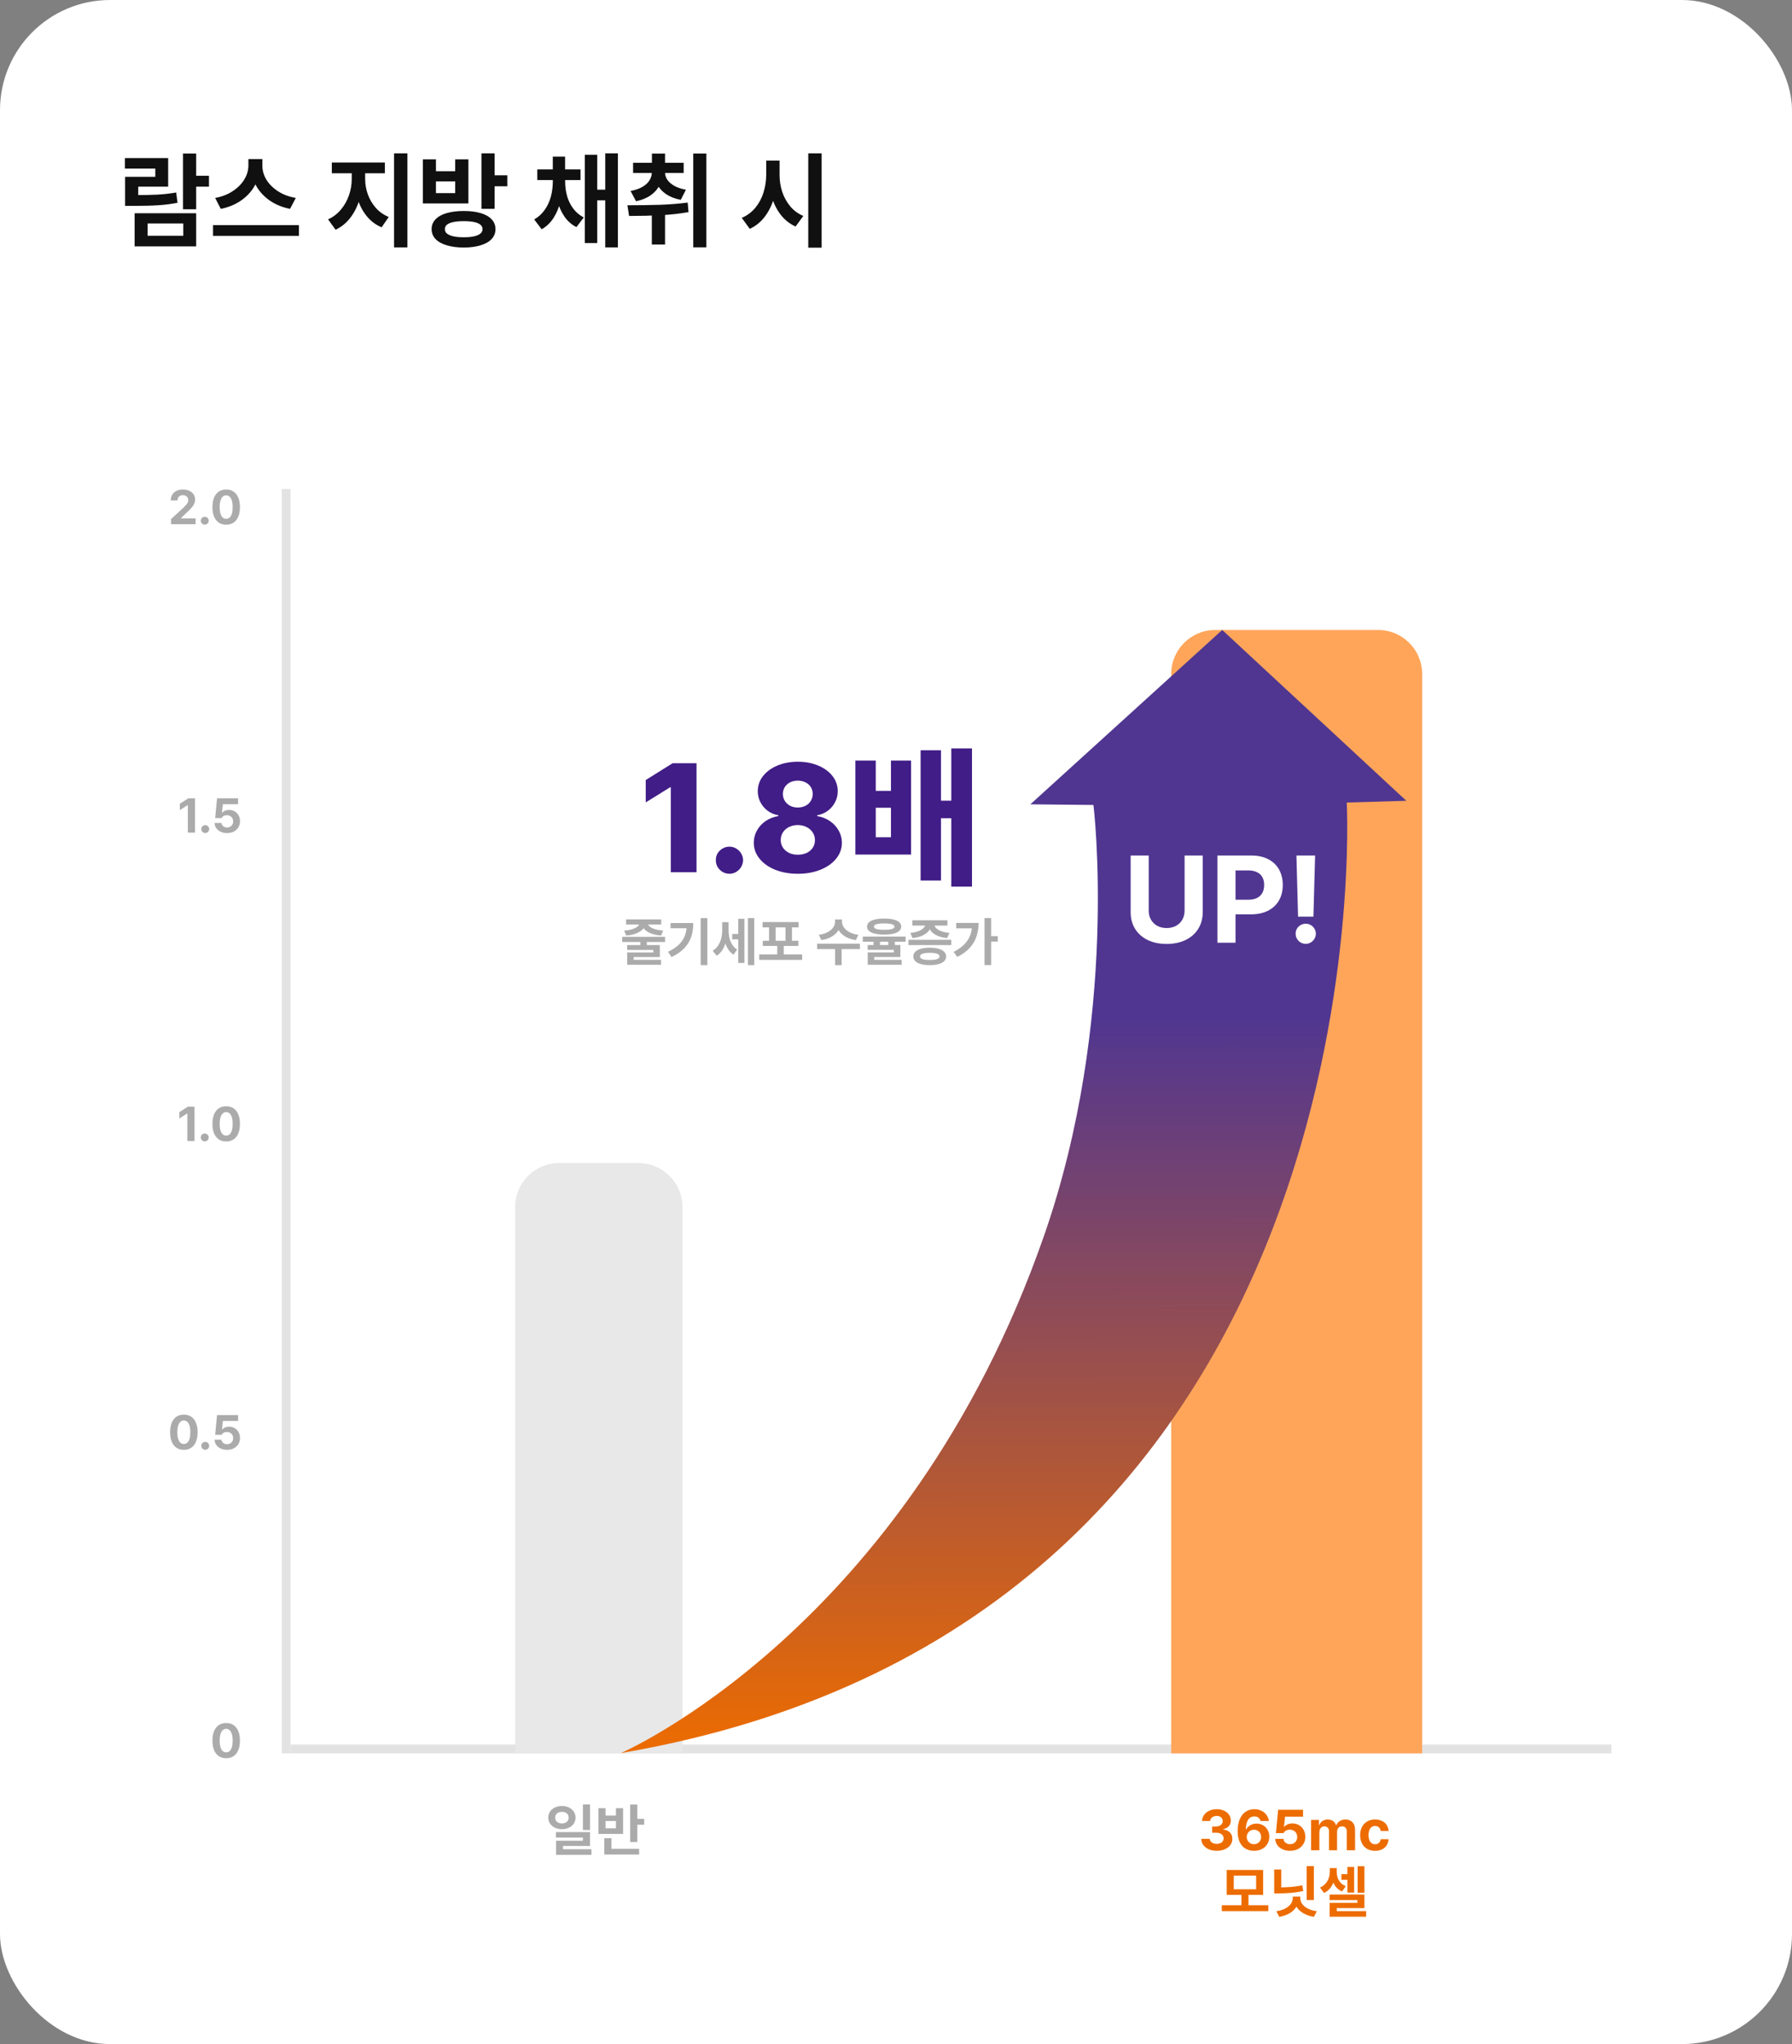
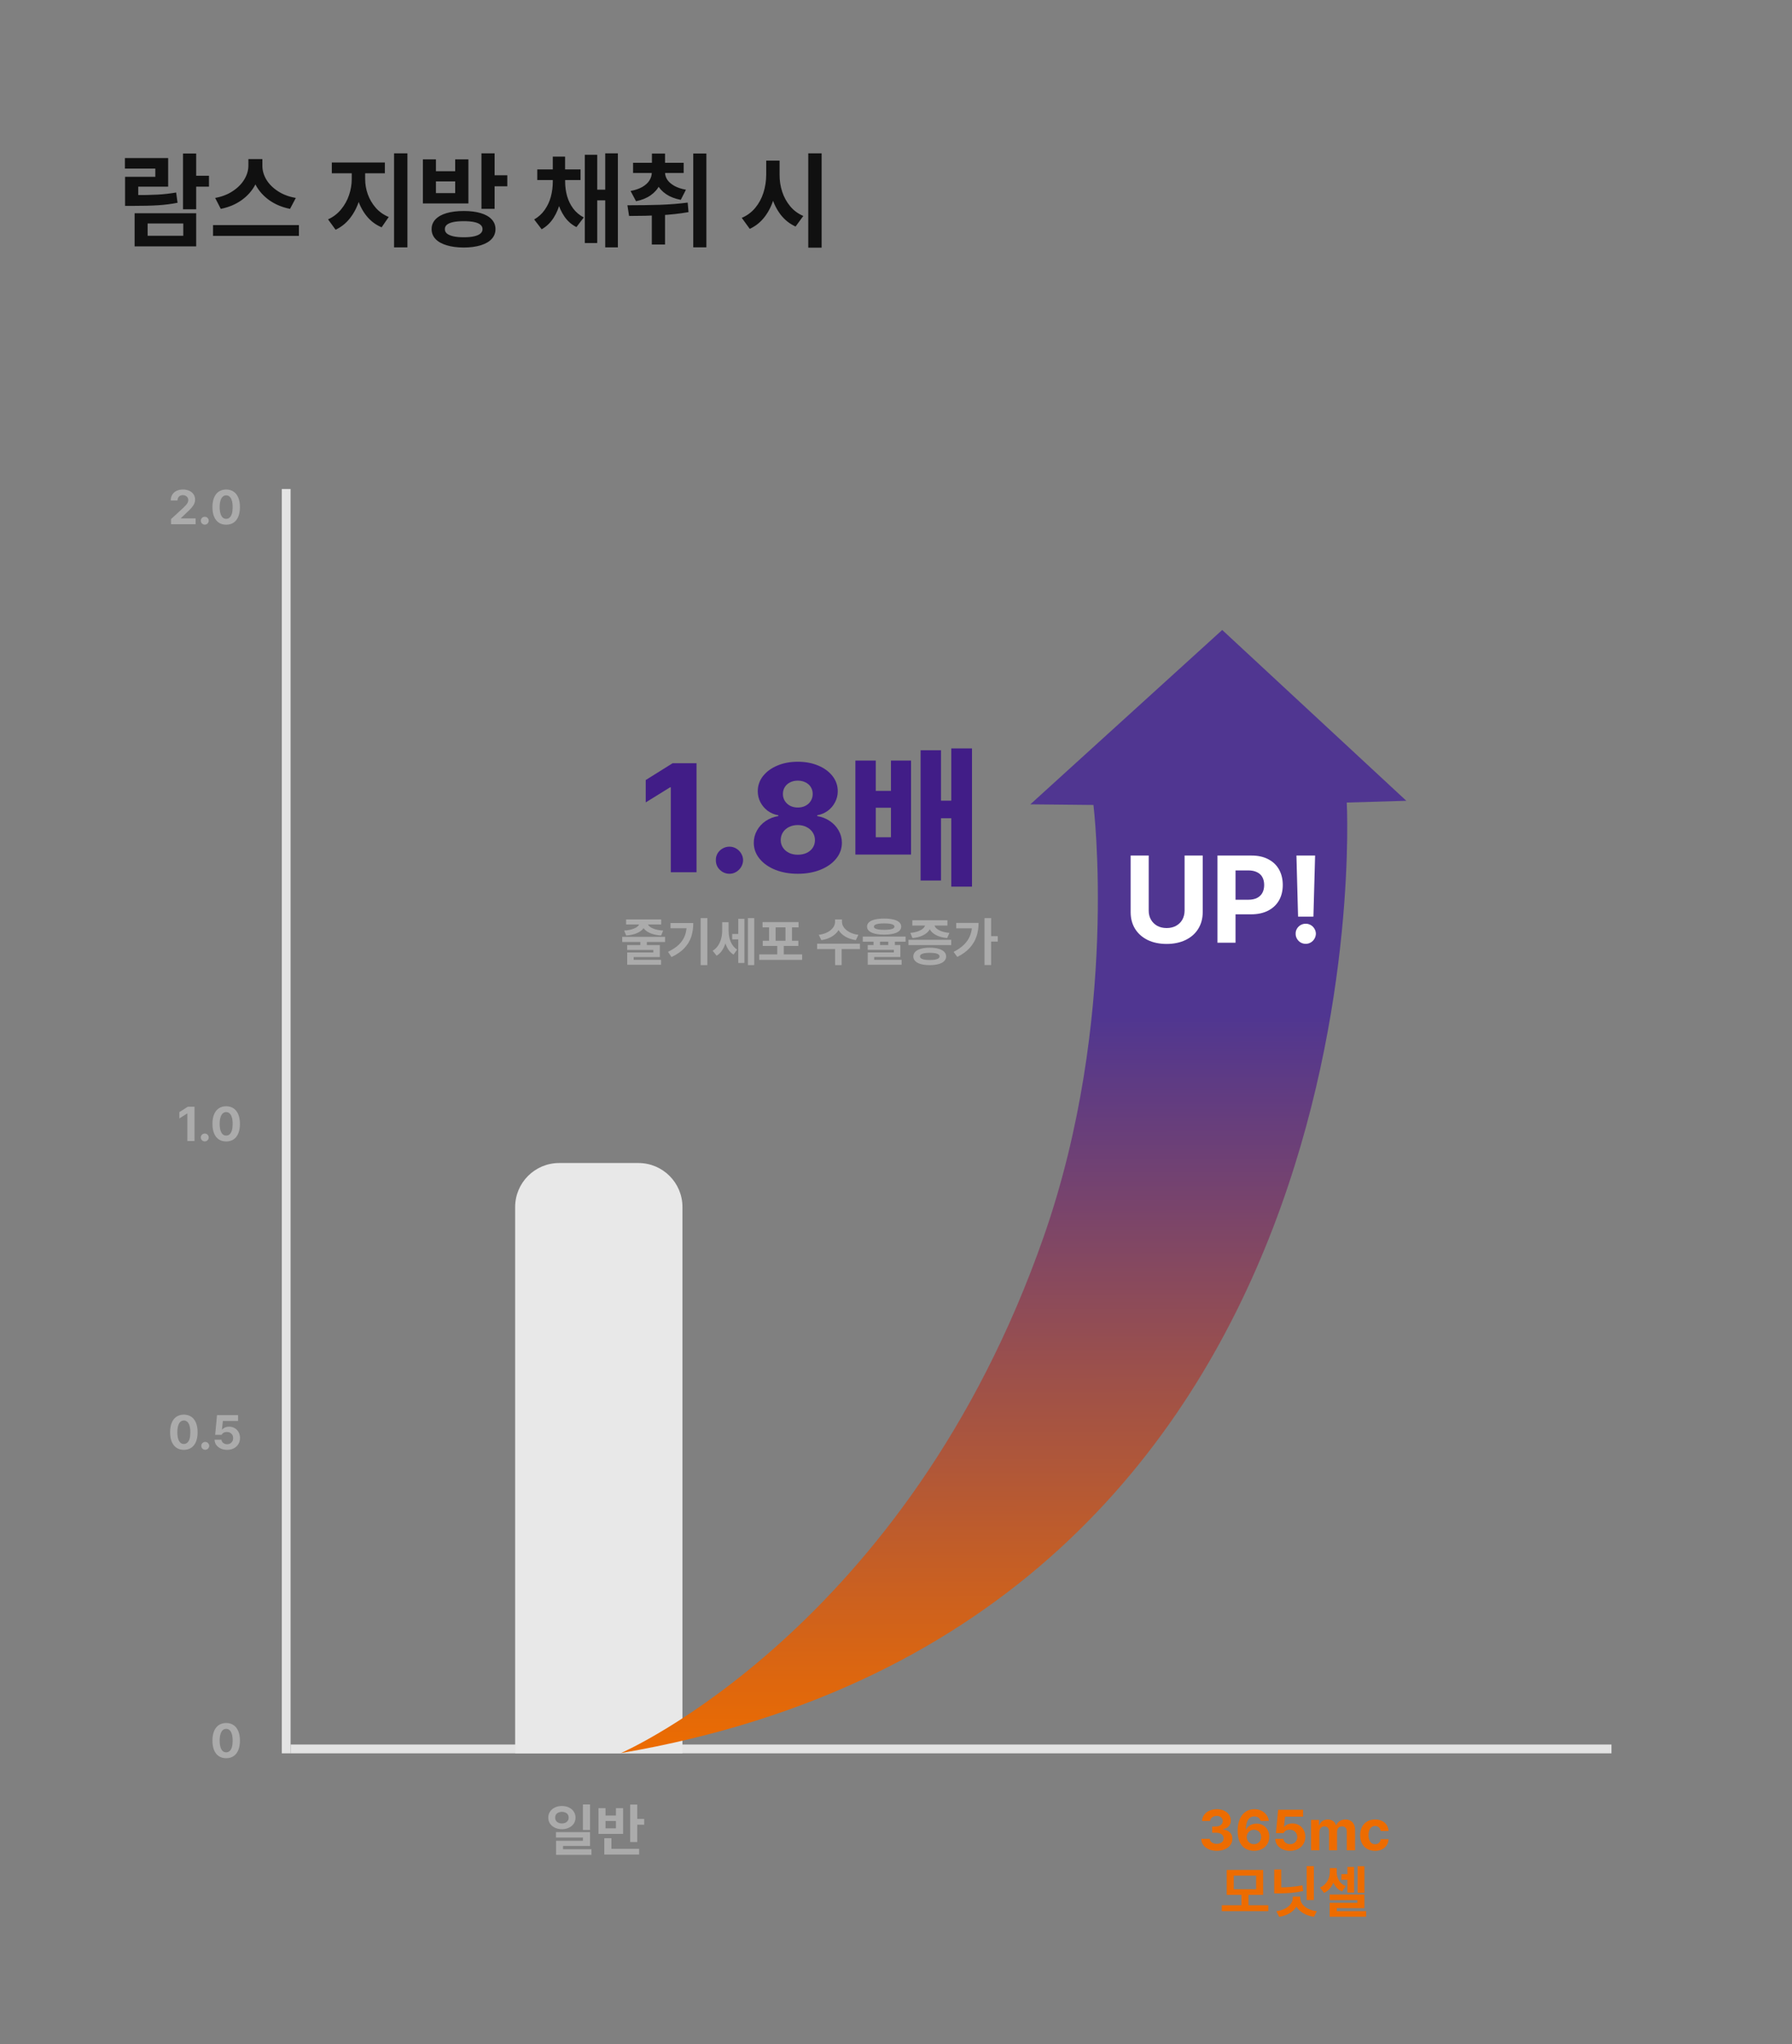
<svg xmlns="http://www.w3.org/2000/svg" width="407" height="464" viewBox="0 0 407 464" fill="none">
  <rect x="0" y="0" width="407" height="464" fill="#808080" stroke="none" />
-   <rect width="407" height="464" rx="25" fill="white" />
  <path d="M127.625 409.952C128.208 409.952 128.735 410.064 129.205 410.288C129.679 410.512 130.049 410.828 130.316 411.234C130.583 411.636 130.716 412.089 130.716 412.592C130.716 413.096 130.583 413.549 130.316 413.951C130.049 414.348 129.679 414.66 129.205 414.884C128.735 415.108 128.208 415.22 127.625 415.22C127.036 415.22 126.505 415.108 126.031 414.884C125.562 414.66 125.191 414.348 124.92 413.951C124.654 413.549 124.521 413.096 124.521 412.592C124.521 412.089 124.654 411.636 124.92 411.234C125.191 410.828 125.564 410.512 126.038 410.288C126.512 410.064 127.041 409.952 127.625 409.952ZM127.625 411.278C127.328 411.283 127.064 411.335 126.831 411.437C126.598 411.539 126.416 411.689 126.285 411.888C126.154 412.087 126.09 412.321 126.095 412.592C126.09 412.863 126.154 413.098 126.285 413.297C126.416 413.496 126.598 413.65 126.831 413.76C127.064 413.866 127.328 413.919 127.625 413.919C127.921 413.919 128.183 413.866 128.412 413.76C128.644 413.65 128.826 413.496 128.958 413.297C129.089 413.098 129.154 412.863 129.154 412.592C129.154 412.321 129.089 412.087 128.958 411.888C128.826 411.689 128.644 411.539 128.412 411.437C128.183 411.335 127.921 411.283 127.625 411.278ZM134.01 415.404H132.392V409.603H134.01V415.404ZM134.01 419.022H127.872V420.432H126.292V417.842H132.398V417.131H126.266V415.88H134.01V419.022ZM134.328 421.041H126.292V419.765H134.328V421.041ZM144.744 418.14H143.125V409.628H144.744V418.14ZM146.306 414.211H144.274V412.884H146.306V414.211ZM145.157 420.971H137.248V419.664H145.157V420.971ZM138.866 419.943H137.248V417.264H138.866V419.943ZM137.527 412.123H139.895V410.447H141.52V416.293H135.921V410.447H137.527V412.123ZM139.895 415.017V413.36H137.527V415.017H139.895Z" fill="#ABABAB" />
  <path d="M276.341 420.127C275.668 420.127 275.069 420.013 274.544 419.784C274.02 419.556 273.605 419.236 273.3 418.826C273 418.411 272.845 417.939 272.837 417.41H274.76C274.769 417.634 274.845 417.833 274.989 418.007C275.133 418.176 275.321 418.309 275.554 418.407C275.786 418.5 276.049 418.546 276.341 418.546C276.646 418.546 276.918 418.493 277.16 418.388C277.401 418.282 277.587 418.134 277.718 417.943C277.849 417.753 277.913 417.537 277.909 417.296C277.909 417.05 277.839 416.83 277.699 416.636C277.564 416.437 277.363 416.285 277.096 416.179C276.834 416.069 276.525 416.014 276.169 416.014H275.312V414.604H276.169C276.47 414.604 276.736 414.554 276.969 414.452C277.202 414.346 277.382 414.202 277.509 414.021C277.64 413.834 277.706 413.621 277.706 413.379C277.706 413.151 277.648 412.948 277.534 412.77C277.424 412.588 277.268 412.448 277.064 412.351C276.861 412.25 276.626 412.199 276.36 412.199C276.089 412.199 275.841 412.247 275.617 412.345C275.393 412.438 275.211 412.573 275.071 412.751C274.932 412.929 274.858 413.132 274.849 413.36H273.021C273.029 412.844 273.182 412.381 273.478 411.97C273.774 411.56 274.172 411.242 274.671 411.018C275.175 410.794 275.738 410.682 276.36 410.682C276.99 410.682 277.547 410.796 278.029 411.024C278.512 411.249 278.884 411.56 279.146 411.958C279.413 412.351 279.544 412.787 279.54 413.265C279.544 413.604 279.474 413.91 279.331 414.186C279.187 414.456 278.981 414.681 278.715 414.858C278.452 415.032 278.148 415.15 277.801 415.214V415.284C278.245 415.339 278.624 415.461 278.937 415.652C279.254 415.842 279.493 416.09 279.654 416.395C279.815 416.695 279.893 417.038 279.889 417.423C279.893 417.939 279.743 418.403 279.438 418.813C279.138 419.223 278.717 419.545 278.175 419.778C277.634 420.011 277.022 420.127 276.341 420.127ZM284.809 420.127C284.127 420.123 283.507 419.972 282.949 419.676C282.39 419.38 281.942 418.896 281.603 418.223C281.264 417.55 281.095 416.68 281.095 415.614C281.095 414.594 281.252 413.714 281.565 412.973C281.878 412.228 282.318 411.661 282.885 411.272C283.452 410.878 284.117 410.682 284.878 410.682C285.479 410.682 286.019 410.798 286.497 411.031C286.979 411.264 287.365 411.585 287.652 411.996C287.944 412.402 288.122 412.857 288.186 413.36H286.3C286.25 413.145 286.159 412.958 286.027 412.802C285.9 412.641 285.737 412.52 285.539 412.44C285.344 412.36 285.124 412.319 284.878 412.319C284.464 412.319 284.115 412.438 283.831 412.675C283.552 412.908 283.338 413.244 283.19 413.684C283.046 414.12 282.972 414.64 282.968 415.246H283.044C283.188 414.979 283.378 414.748 283.615 414.554C283.856 414.355 284.129 414.205 284.434 414.103C284.739 414.001 285.06 413.951 285.399 413.951C285.945 413.951 286.436 414.08 286.872 414.338C287.312 414.592 287.657 414.945 287.906 415.398C288.156 415.847 288.281 416.354 288.281 416.921C288.281 417.543 288.135 418.098 287.843 418.584C287.555 419.067 287.147 419.446 286.618 419.721C286.093 419.992 285.49 420.127 284.809 420.127ZM284.796 418.623C285.105 418.623 285.384 418.551 285.634 418.407C285.883 418.259 286.078 418.06 286.218 417.81C286.357 417.56 286.427 417.283 286.427 416.979C286.427 416.674 286.36 416.397 286.224 416.147C286.089 415.897 285.894 415.703 285.64 415.563C285.39 415.419 285.113 415.347 284.809 415.347C284.504 415.347 284.227 415.419 283.977 415.563C283.727 415.707 283.528 415.906 283.38 416.16C283.232 416.409 283.158 416.684 283.158 416.985C283.158 417.281 283.23 417.554 283.374 417.804C283.518 418.053 283.713 418.252 283.958 418.4C284.208 418.549 284.487 418.623 284.796 418.623ZM292.991 420.127C292.36 420.127 291.791 420.011 291.283 419.778C290.78 419.545 290.382 419.223 290.09 418.813C289.798 418.398 289.648 417.931 289.639 417.41H291.486C291.503 417.643 291.579 417.852 291.715 418.039C291.854 418.221 292.036 418.364 292.261 418.47C292.485 418.572 292.728 418.623 292.991 418.623C293.308 418.623 293.59 418.553 293.835 418.413C294.08 418.273 294.273 418.081 294.413 417.835C294.552 417.586 294.622 417.304 294.622 416.991C294.622 416.67 294.55 416.384 294.406 416.134C294.267 415.885 294.07 415.69 293.816 415.55C293.566 415.406 293.281 415.334 292.959 415.334C292.616 415.33 292.324 415.394 292.083 415.525C291.846 415.652 291.66 415.844 291.524 416.103H289.792L290.293 410.809H295.949V412.376H291.867L291.613 414.693H291.683C291.857 414.461 292.108 414.272 292.438 414.128C292.769 413.985 293.132 413.913 293.53 413.913C294.085 413.913 294.584 414.042 295.028 414.3C295.477 414.554 295.828 414.913 296.082 415.379C296.336 415.84 296.463 416.361 296.463 416.94C296.463 417.554 296.317 418.102 296.025 418.584C295.733 419.067 295.325 419.446 294.8 419.721C294.275 419.992 293.672 420.127 292.991 420.127ZM297.777 413.106H299.567V414.312H299.643C299.787 413.906 300.026 413.589 300.36 413.36C300.699 413.132 301.101 413.018 301.566 413.018C301.875 413.018 302.157 413.07 302.411 413.176C302.669 413.278 302.885 413.426 303.058 413.621C303.232 413.815 303.359 414.046 303.439 414.312H303.502C303.6 414.054 303.748 413.828 303.947 413.633C304.146 413.434 304.385 413.282 304.664 413.176C304.943 413.07 305.25 413.018 305.584 413.018C306.012 413.018 306.391 413.111 306.721 413.297C307.051 413.479 307.307 413.748 307.489 414.103C307.671 414.458 307.762 414.882 307.762 415.373V420H305.876V415.728C305.876 415.351 305.777 415.066 305.578 414.871C305.383 414.672 305.123 414.573 304.797 414.573C304.565 414.573 304.366 414.624 304.201 414.725C304.036 414.822 303.907 414.962 303.813 415.144C303.725 415.326 303.678 415.538 303.674 415.779V420H301.852V415.677C301.852 415.457 301.808 415.263 301.719 415.093C301.634 414.924 301.511 414.795 301.351 414.706C301.19 414.617 301.004 414.573 300.792 414.573C300.58 414.573 300.388 414.626 300.214 414.731C300.045 414.833 299.91 414.983 299.808 415.182C299.707 415.377 299.656 415.601 299.656 415.855V420H297.777V413.106ZM312.307 420.133C311.613 420.133 311.01 419.985 310.498 419.689C309.986 419.389 309.594 418.97 309.323 418.432C309.052 417.895 308.917 417.277 308.917 416.579C308.917 415.876 309.055 415.256 309.33 414.719C309.605 414.181 309.996 413.764 310.504 413.468C311.012 413.168 311.608 413.018 312.294 413.018C312.882 413.018 313.405 413.125 313.862 413.341C314.319 413.553 314.676 413.858 314.935 414.255C315.197 414.653 315.341 415.112 315.366 415.633H313.589C313.555 415.404 313.483 415.203 313.373 415.03C313.263 414.856 313.117 414.723 312.935 414.63C312.757 414.533 312.554 414.482 312.326 414.478C312.025 414.482 311.763 414.564 311.539 414.725C311.314 414.886 311.139 415.123 311.012 415.436C310.885 415.745 310.821 416.115 310.821 416.547C310.821 416.987 310.883 417.364 311.005 417.677C311.132 417.986 311.308 418.225 311.532 418.394C311.757 418.559 312.021 418.639 312.326 418.635C312.546 418.639 312.745 418.597 312.922 418.508C313.1 418.415 313.246 418.284 313.36 418.115C313.479 417.945 313.555 417.738 313.589 417.493H315.366C315.337 418.017 315.193 418.479 314.935 418.876C314.681 419.274 314.327 419.583 313.875 419.803C313.422 420.023 312.899 420.133 312.307 420.133ZM288.059 433.816H277.496V432.489H288.059V433.816ZM283.552 432.807H281.958V429.893H283.552V432.807ZM286.884 430.128H278.613V424.472H286.884V430.128ZM280.213 428.858H285.291V425.761H280.213V428.858ZM298.405 431.296H296.768V423.603H298.405V431.296ZM290.998 429.163H289.398V424.364H290.998V429.163ZM290.401 428.439C291.357 428.439 292.278 428.403 293.162 428.332C294.047 428.26 294.927 428.139 295.803 427.97L295.98 429.258C295.088 429.453 294.186 429.59 293.276 429.671C292.371 429.747 291.412 429.787 290.401 429.792H289.398V428.439H290.401ZM294.997 430.788C294.992 431.52 294.815 432.182 294.463 432.775C294.116 433.367 293.609 433.867 292.94 434.273C292.271 434.679 291.469 434.961 290.534 435.117L289.893 433.841C290.697 433.723 291.381 433.511 291.943 433.207C292.506 432.902 292.925 432.54 293.2 432.121C293.479 431.702 293.619 431.258 293.619 430.788V430.521H294.997V430.788ZM295.314 430.788C295.31 431.262 295.445 431.708 295.72 432.127C296 432.546 296.421 432.908 296.983 433.213C297.55 433.518 298.247 433.727 299.072 433.841L298.424 435.117C297.472 434.961 296.658 434.681 295.98 434.279C295.303 433.877 294.785 433.378 294.425 432.781C294.07 432.185 293.894 431.52 293.898 430.788V430.521H295.314V430.788ZM306.613 426.707H304.658V425.418H306.613V426.707ZM303.287 424.84C303.282 425.547 303.189 426.216 303.007 426.846C302.83 427.472 302.548 428.035 302.163 428.535C301.782 429.034 301.3 429.419 300.716 429.69L299.802 428.471C300.314 428.238 300.735 427.932 301.065 427.551C301.399 427.17 301.643 426.751 301.795 426.294C301.951 425.833 302.03 425.348 302.03 424.84V424.047H303.287V424.84ZM303.598 424.853C303.598 425.34 303.667 425.795 303.807 426.218C303.951 426.641 304.175 427.022 304.48 427.36C304.789 427.695 305.182 427.957 305.661 428.147L304.816 429.347C304.241 429.114 303.775 428.776 303.42 428.332C303.064 427.887 302.804 427.375 302.639 426.795C302.478 426.211 302.4 425.564 302.404 424.853V424.047H303.598V424.853ZM309.888 429.646H308.346V423.628H309.888V429.646ZM307.552 429.607H306.022V423.793H307.552V429.607ZM309.888 433.137H303.604V434.552H301.992V431.937H308.282V431.309H301.985V430.058H309.888V433.137ZM310.275 435.085H301.992V433.816H310.275V435.085Z" fill="#ED6C00" />
  <line x1="66" y1="397" x2="366" y2="397" stroke="#E3E3E3" stroke-width="2" />
  <line x1="65" y1="398" x2="65" y2="111" stroke="#E3E3E3" stroke-width="2" />
  <path d="M38.844 117.834L41.642 115.262C41.914 114.997 42.127 114.777 42.281 114.601C42.435 114.426 42.553 114.25 42.636 114.075C42.718 113.899 42.759 113.711 42.759 113.511C42.759 113.289 42.706 113.094 42.598 112.925C42.491 112.757 42.344 112.628 42.158 112.539C41.971 112.445 41.76 112.399 41.524 112.399C41.28 112.399 41.067 112.447 40.885 112.544C40.706 112.641 40.566 112.78 40.466 112.963C40.366 113.146 40.315 113.36 40.315 113.607H38.779C38.779 113.106 38.894 112.667 39.123 112.292C39.352 111.916 39.676 111.625 40.095 111.421C40.514 111.217 40.996 111.115 41.54 111.115C42.088 111.115 42.571 111.212 42.99 111.405C43.413 111.599 43.739 111.869 43.968 112.216C44.197 112.564 44.312 112.961 44.312 113.409C44.312 113.717 44.252 114.012 44.134 114.295C44.02 114.574 43.816 114.888 43.522 115.235C43.228 115.579 42.815 115.992 42.281 116.476L41.094 117.62V117.673H44.424V119H38.849L38.844 117.834ZM46.508 119.097C46.347 119.097 46.197 119.057 46.057 118.979C45.917 118.896 45.806 118.785 45.724 118.646C45.645 118.506 45.608 118.354 45.611 118.189C45.608 118.028 45.645 117.879 45.724 117.743C45.806 117.607 45.917 117.5 46.057 117.421C46.197 117.342 46.347 117.303 46.508 117.303C46.666 117.303 46.815 117.342 46.954 117.421C47.094 117.5 47.203 117.609 47.282 117.749C47.364 117.885 47.407 118.031 47.411 118.189C47.407 118.354 47.364 118.506 47.282 118.646C47.203 118.785 47.094 118.896 46.954 118.979C46.815 119.057 46.666 119.097 46.508 119.097ZM51.369 119.107C50.721 119.107 50.162 118.952 49.693 118.64C49.228 118.325 48.87 117.868 48.619 117.271C48.372 116.673 48.248 115.953 48.248 115.111C48.248 114.273 48.372 113.556 48.619 112.958C48.87 112.356 49.228 111.899 49.693 111.588C50.162 111.273 50.721 111.115 51.369 111.115C52.014 111.115 52.571 111.273 53.04 111.588C53.509 111.899 53.868 112.356 54.119 112.958C54.37 113.556 54.495 114.273 54.495 115.111C54.495 115.956 54.37 116.678 54.119 117.276C53.872 117.874 53.514 118.329 53.045 118.64C52.576 118.952 52.017 119.107 51.369 119.107ZM51.369 117.775C51.673 117.775 51.937 117.677 52.159 117.48C52.384 117.283 52.554 116.986 52.669 116.588C52.787 116.191 52.844 115.699 52.841 115.111C52.841 114.531 52.782 114.042 52.664 113.645C52.545 113.244 52.375 112.943 52.153 112.743C51.931 112.542 51.67 112.442 51.369 112.442C51.065 112.442 50.803 112.542 50.585 112.743C50.367 112.943 50.197 113.244 50.075 113.645C49.953 114.042 49.892 114.531 49.892 115.111C49.892 115.699 49.953 116.191 50.075 116.588C50.197 116.986 50.365 117.283 50.58 117.48C50.798 117.677 51.061 117.775 51.369 117.775Z" fill="#ABABAB" />
-   <path d="M44.285 189H42.663V182.759H42.62L40.842 183.887V182.447L42.765 181.223H44.285V189ZM46.616 189.097C46.455 189.097 46.304 189.057 46.165 188.979C46.025 188.896 45.914 188.785 45.831 188.646C45.753 188.506 45.715 188.354 45.719 188.189C45.715 188.028 45.753 187.879 45.831 187.743C45.914 187.607 46.025 187.5 46.165 187.421C46.304 187.342 46.455 187.303 46.616 187.303C46.773 187.303 46.922 187.342 47.062 187.421C47.201 187.5 47.31 187.609 47.389 187.749C47.471 187.885 47.514 188.031 47.518 188.189C47.514 188.354 47.471 188.506 47.389 188.646C47.31 188.785 47.201 188.896 47.062 188.979C46.922 189.057 46.773 189.097 46.616 189.097ZM51.573 189.107C51.04 189.107 50.558 189.009 50.128 188.812C49.702 188.615 49.366 188.343 49.119 187.996C48.872 187.645 48.745 187.249 48.737 186.809H50.3C50.315 187.006 50.379 187.183 50.494 187.34C50.612 187.494 50.766 187.616 50.956 187.706C51.145 187.792 51.351 187.834 51.573 187.834C51.842 187.834 52.08 187.775 52.288 187.657C52.495 187.539 52.658 187.376 52.776 187.168C52.895 186.957 52.954 186.719 52.954 186.454C52.954 186.182 52.893 185.94 52.771 185.729C52.653 185.518 52.486 185.353 52.272 185.235C52.06 185.113 51.819 185.052 51.546 185.052C51.256 185.049 51.009 185.102 50.805 185.213C50.605 185.321 50.447 185.484 50.333 185.702H48.866L49.291 181.223H54.076V182.549H50.623L50.408 184.51H50.467C50.614 184.313 50.827 184.153 51.106 184.032C51.385 183.91 51.693 183.849 52.03 183.849C52.499 183.849 52.921 183.958 53.297 184.177C53.677 184.392 53.974 184.696 54.189 185.09C54.404 185.48 54.511 185.921 54.511 186.411C54.511 186.93 54.388 187.394 54.141 187.802C53.894 188.21 53.548 188.531 53.104 188.764C52.66 188.993 52.15 189.107 51.573 189.107Z" fill="#ABABAB" />
  <path d="M44.177 259H42.555V252.759H42.512L40.734 253.887V252.447L42.657 251.223H44.177V259ZM46.508 259.097C46.347 259.097 46.197 259.057 46.057 258.979C45.917 258.896 45.806 258.785 45.724 258.646C45.645 258.506 45.608 258.354 45.611 258.189C45.608 258.028 45.645 257.879 45.724 257.743C45.806 257.607 45.917 257.5 46.057 257.421C46.197 257.342 46.347 257.303 46.508 257.303C46.666 257.303 46.815 257.342 46.954 257.421C47.094 257.5 47.203 257.609 47.282 257.749C47.364 257.885 47.407 258.031 47.411 258.189C47.407 258.354 47.364 258.506 47.282 258.646C47.203 258.785 47.094 258.896 46.954 258.979C46.815 259.057 46.666 259.097 46.508 259.097ZM51.369 259.107C50.721 259.107 50.162 258.952 49.693 258.64C49.228 258.325 48.87 257.868 48.619 257.271C48.372 256.673 48.248 255.953 48.248 255.111C48.248 254.273 48.372 253.556 48.619 252.958C48.87 252.356 49.228 251.899 49.693 251.588C50.162 251.273 50.721 251.115 51.369 251.115C52.014 251.115 52.571 251.273 53.04 251.588C53.509 251.899 53.868 252.356 54.119 252.958C54.37 253.556 54.495 254.273 54.495 255.111C54.495 255.956 54.37 256.678 54.119 257.276C53.872 257.874 53.514 258.329 53.045 258.64C52.576 258.952 52.017 259.107 51.369 259.107ZM51.369 257.775C51.673 257.775 51.937 257.677 52.159 257.48C52.384 257.283 52.554 256.986 52.669 256.588C52.787 256.191 52.844 255.699 52.841 255.111C52.841 254.531 52.782 254.042 52.664 253.645C52.545 253.244 52.375 252.943 52.153 252.743C51.931 252.542 51.67 252.442 51.369 252.442C51.065 252.442 50.803 252.542 50.585 252.743C50.367 252.943 50.197 253.244 50.075 253.645C49.953 254.042 49.892 254.531 49.892 255.111C49.892 255.699 49.953 256.191 50.075 256.588C50.197 256.986 50.365 257.283 50.58 257.48C50.798 257.677 51.061 257.775 51.369 257.775Z" fill="#ABABAB" />
  <path d="M41.755 329.107C41.107 329.107 40.548 328.952 40.079 328.64C39.614 328.325 39.255 327.868 39.005 327.271C38.758 326.673 38.634 325.953 38.634 325.111C38.634 324.273 38.758 323.556 39.005 322.958C39.255 322.356 39.614 321.899 40.079 321.588C40.548 321.273 41.107 321.115 41.755 321.115C42.399 321.115 42.956 321.273 43.425 321.588C43.894 321.899 44.254 322.356 44.505 322.958C44.755 323.556 44.881 324.273 44.881 325.111C44.881 325.956 44.755 326.678 44.505 327.276C44.258 327.874 43.9 328.329 43.431 328.64C42.962 328.952 42.403 329.107 41.755 329.107ZM41.755 327.775C42.059 327.775 42.322 327.677 42.544 327.48C42.77 327.283 42.94 326.986 43.055 326.588C43.173 326.191 43.23 325.699 43.227 325.111C43.227 324.531 43.167 324.042 43.049 323.645C42.931 323.244 42.761 322.943 42.539 322.743C42.317 322.542 42.056 322.442 41.755 322.442C41.45 322.442 41.189 322.542 40.971 322.743C40.752 322.943 40.582 323.244 40.46 323.645C40.339 324.042 40.278 324.531 40.278 325.111C40.278 325.699 40.339 326.191 40.46 326.588C40.582 326.986 40.751 327.283 40.965 327.48C41.184 327.677 41.447 327.775 41.755 327.775ZM46.616 329.097C46.455 329.097 46.304 329.057 46.165 328.979C46.025 328.896 45.914 328.785 45.831 328.646C45.753 328.506 45.715 328.354 45.719 328.189C45.715 328.028 45.753 327.879 45.831 327.743C45.914 327.607 46.025 327.5 46.165 327.421C46.304 327.342 46.455 327.303 46.616 327.303C46.773 327.303 46.922 327.342 47.062 327.421C47.201 327.5 47.31 327.609 47.389 327.749C47.471 327.885 47.514 328.031 47.518 328.189C47.514 328.354 47.471 328.506 47.389 328.646C47.31 328.785 47.201 328.896 47.062 328.979C46.922 329.057 46.773 329.097 46.616 329.097ZM51.573 329.107C51.04 329.107 50.558 329.009 50.128 328.812C49.702 328.615 49.366 328.343 49.119 327.996C48.872 327.645 48.745 327.249 48.737 326.809H50.3C50.315 327.006 50.379 327.183 50.494 327.34C50.612 327.494 50.766 327.616 50.956 327.706C51.145 327.792 51.351 327.834 51.573 327.834C51.842 327.834 52.08 327.775 52.288 327.657C52.495 327.539 52.658 327.376 52.776 327.168C52.895 326.957 52.954 326.719 52.954 326.454C52.954 326.182 52.893 325.94 52.771 325.729C52.653 325.518 52.486 325.353 52.272 325.235C52.06 325.113 51.819 325.052 51.546 325.052C51.256 325.049 51.009 325.102 50.805 325.213C50.605 325.321 50.447 325.484 50.333 325.702H48.866L49.291 321.223H54.076V322.549H50.623L50.408 324.51H50.467C50.614 324.313 50.827 324.153 51.106 324.032C51.385 323.91 51.693 323.849 52.03 323.849C52.499 323.849 52.921 323.958 53.297 324.177C53.677 324.392 53.974 324.696 54.189 325.09C54.404 325.48 54.511 325.921 54.511 326.411C54.511 326.93 54.388 327.394 54.141 327.802C53.894 328.21 53.548 328.531 53.104 328.764C52.66 328.993 52.15 329.107 51.573 329.107Z" fill="#ABABAB" />
  <path d="M51.369 399.107C50.721 399.107 50.162 398.952 49.693 398.64C49.228 398.325 48.87 397.868 48.619 397.271C48.372 396.673 48.248 395.953 48.248 395.111C48.248 394.273 48.372 393.556 48.619 392.958C48.87 392.356 49.228 391.899 49.693 391.588C50.162 391.273 50.721 391.115 51.369 391.115C52.014 391.115 52.571 391.273 53.04 391.588C53.509 391.899 53.868 392.356 54.119 392.958C54.37 393.556 54.495 394.273 54.495 395.111C54.495 395.956 54.37 396.678 54.119 397.276C53.872 397.874 53.514 398.329 53.045 398.64C52.576 398.952 52.017 399.107 51.369 399.107ZM51.369 397.775C51.673 397.775 51.937 397.677 52.159 397.48C52.384 397.283 52.554 396.986 52.669 396.588C52.787 396.191 52.844 395.699 52.841 395.111C52.841 394.531 52.782 394.042 52.664 393.645C52.545 393.244 52.375 392.943 52.153 392.743C51.931 392.542 51.67 392.442 51.369 392.442C51.065 392.442 50.803 392.542 50.585 392.743C50.367 392.943 50.197 393.244 50.075 393.645C49.953 394.042 49.892 394.531 49.892 395.111C49.892 395.699 49.953 396.191 50.075 396.588C50.197 396.986 50.365 397.283 50.58 397.48C50.798 397.677 51.061 397.775 51.369 397.775Z" fill="#ABABAB" />
  <path d="M117 274C117 268.477 121.477 264 127 264H145C150.523 264 155 268.477 155 274V398H117V274Z" fill="#E8E8E8" />
-   <path d="M266 153C266 147.477 270.477 143 276 143H313C318.523 143 323 147.477 323 153V398H266V153Z" fill="#FFA55A" />
  <g clip-path="url(#clip0_137_3996)">
    <path d="M234.011 182.58L248.343 182.726C248.343 182.726 254.332 231.262 237.075 280.639C205.876 369.962 141 397.951 141 397.951C316.064 367.961 305.875 182.177 305.875 182.177L319.403 181.775L277.591 143L234.011 182.58Z" fill="url(#paint0_linear_137_3996)" />
    <path d="M273.16 194.203V207.068C273.16 208.499 272.818 209.762 272.135 210.855C271.46 211.94 270.499 212.783 269.25 213.385C268.01 213.977 266.584 214.273 264.971 214.273C263.339 214.273 261.908 213.977 260.678 213.385C259.447 212.783 258.49 211.94 257.807 210.855C257.132 209.762 256.795 208.499 256.795 207.068V194.203H260.896V206.727C260.896 207.483 261.065 208.158 261.402 208.75C261.74 209.342 262.214 209.812 262.824 210.158C263.444 210.495 264.16 210.664 264.971 210.664C265.773 210.664 266.484 210.495 267.104 210.158C267.732 209.812 268.211 209.342 268.539 208.75C268.867 208.158 269.036 207.483 269.045 206.727V194.203H273.16ZM276.51 194.203H284.248C285.725 194.203 286.996 194.486 288.062 195.051C289.138 195.607 289.954 196.391 290.51 197.402C291.066 198.414 291.344 199.576 291.344 200.889C291.344 202.21 291.061 203.372 290.496 204.375C289.931 205.368 289.106 206.148 288.021 206.713C286.937 207.269 285.647 207.547 284.152 207.547H279.176V204.238H283.51C284.303 204.238 284.968 204.102 285.506 203.828C286.053 203.546 286.458 203.154 286.723 202.652C286.987 202.151 287.119 201.563 287.119 200.889C287.119 200.214 286.987 199.631 286.723 199.139C286.458 198.637 286.053 198.255 285.506 197.99C284.959 197.717 284.289 197.58 283.496 197.58H280.611V214H276.51V194.203ZM298.303 208.08H294.816L294.447 194.203H298.686L298.303 208.08ZM296.566 214.246C296.147 214.246 295.76 214.146 295.404 213.945C295.058 213.736 294.78 213.453 294.57 213.098C294.361 212.742 294.26 212.355 294.27 211.936C294.26 211.525 294.361 211.147 294.57 210.801C294.78 210.454 295.058 210.181 295.404 209.98C295.76 209.78 296.147 209.68 296.566 209.68C296.967 209.68 297.341 209.78 297.688 209.98C298.043 210.181 298.326 210.459 298.535 210.814C298.745 211.161 298.854 211.535 298.863 211.936C298.854 212.355 298.745 212.742 298.535 213.098C298.326 213.453 298.043 213.736 297.688 213.945C297.341 214.146 296.967 214.246 296.566 214.246Z" fill="white" />
  </g>
  <path d="M158.194 198H152.35V178.706H152.213L146.659 182.141V177.065L152.76 173.254H158.194V198ZM165.68 198.342C165.121 198.342 164.603 198.205 164.125 197.932C163.646 197.647 163.264 197.271 162.979 196.804C162.706 196.325 162.575 195.801 162.586 195.231C162.575 194.685 162.706 194.178 162.979 193.71C163.264 193.243 163.646 192.873 164.125 192.6C164.603 192.326 165.121 192.189 165.68 192.189C166.215 192.189 166.716 192.326 167.184 192.6C167.662 192.873 168.044 193.249 168.329 193.728C168.613 194.195 168.762 194.696 168.773 195.231C168.762 195.801 168.613 196.325 168.329 196.804C168.044 197.271 167.662 197.647 167.184 197.932C166.716 198.205 166.215 198.342 165.68 198.342ZM181.197 198.342C179.295 198.342 177.586 198.04 176.07 197.436C174.555 196.821 173.364 195.978 172.499 194.907C171.633 193.836 171.2 192.634 171.2 191.301C171.2 190.298 171.445 189.364 171.935 188.498C172.424 187.621 173.091 186.903 173.934 186.345C174.789 185.775 175.734 185.41 176.771 185.251V185.063C175.871 184.903 175.068 184.567 174.361 184.055C173.666 183.531 173.114 182.881 172.704 182.106C172.305 181.332 172.105 180.5 172.105 179.611C172.105 178.335 172.499 177.19 173.285 176.176C174.082 175.162 175.17 174.365 176.549 173.784C177.927 173.203 179.477 172.912 181.197 172.912C182.918 172.912 184.467 173.203 185.846 173.784C187.224 174.365 188.307 175.162 189.093 176.176C189.879 177.19 190.272 178.335 190.272 179.611C190.272 180.5 190.067 181.332 189.657 182.106C189.258 182.881 188.705 183.531 187.999 184.055C187.293 184.567 186.495 184.903 185.606 185.063V185.251C186.632 185.41 187.572 185.775 188.426 186.345C189.281 186.903 189.959 187.621 190.46 188.498C190.961 189.364 191.212 190.298 191.212 191.301C191.212 192.634 190.779 193.836 189.913 194.907C189.047 195.978 187.851 196.821 186.324 197.436C184.809 198.04 183.1 198.342 181.197 198.342ZM181.197 194.018C181.949 194.018 182.621 193.881 183.214 193.608C183.806 193.323 184.268 192.93 184.598 192.429C184.929 191.916 185.094 191.341 185.094 190.703C185.094 190.053 184.923 189.472 184.581 188.959C184.251 188.447 183.789 188.042 183.197 187.746C182.604 187.438 181.938 187.285 181.197 187.285C180.457 187.285 179.79 187.433 179.198 187.729C178.617 188.014 178.155 188.418 177.813 188.942C177.483 189.466 177.318 190.053 177.318 190.703C177.318 191.329 177.483 191.893 177.813 192.395C178.144 192.896 178.6 193.295 179.181 193.591C179.773 193.876 180.445 194.018 181.197 194.018ZM181.197 183.303C181.847 183.303 182.428 183.172 182.94 182.91C183.453 182.648 183.852 182.283 184.137 181.816C184.433 181.349 184.581 180.819 184.581 180.227C184.581 179.646 184.439 179.127 184.154 178.671C183.869 178.204 183.465 177.845 182.94 177.595C182.428 177.333 181.847 177.202 181.197 177.202C180.536 177.202 179.95 177.333 179.437 177.595C178.936 177.845 178.537 178.204 178.241 178.671C177.956 179.127 177.813 179.646 177.813 180.227C177.813 180.819 177.962 181.349 178.258 181.816C178.554 182.283 178.953 182.648 179.454 182.91C179.967 183.172 180.548 183.303 181.197 183.303ZM198.902 179.526H202.354V172.639H206.917V193.984H194.271V172.639H198.902V179.526ZM202.354 190.053V183.354H198.902V190.053H202.354ZM220.76 201.264H216.061V169.887H220.76V201.264ZM217.479 185.729H212.438V181.748H217.479V185.729ZM213.719 199.88H209.088V170.314H213.719V199.88Z" fill="#411D87" />
  <path d="M146.912 214.977H145.441V213.488H146.912V214.977ZM151.049 213.834H141.322V212.656H151.049V213.834ZM149.859 217.25H143.918V218.199H142.447V216.213H148.383V215.633H142.441V214.525H149.859V217.25ZM150.141 219.002H142.447V217.883H150.141V219.002ZM146.59 209.41C146.586 209.938 146.412 210.41 146.068 210.828C145.729 211.242 145.23 211.584 144.574 211.854C143.922 212.123 143.139 212.293 142.225 212.363L141.75 211.238C142.52 211.188 143.17 211.07 143.701 210.887C144.236 210.703 144.633 210.482 144.891 210.225C145.152 209.967 145.285 209.695 145.289 209.41V209.158H146.59V209.41ZM147.059 209.41C147.055 209.691 147.184 209.963 147.445 210.225C147.711 210.482 148.111 210.703 148.646 210.887C149.186 211.07 149.842 211.188 150.615 211.238L150.152 212.363C149.227 212.293 148.434 212.125 147.773 211.859C147.117 211.59 146.615 211.246 146.268 210.828C145.924 210.41 145.754 209.938 145.758 209.41V209.158H147.059V209.41ZM150.17 209.855H142.201V208.713H150.17V209.855ZM160.652 219.078H159.135V208.402H160.652V219.078ZM157.459 209.527C157.455 210.672 157.301 211.711 156.996 212.645C156.691 213.574 156.174 214.43 155.443 215.211C154.713 215.992 153.734 216.672 152.508 217.25L151.723 216.055C152.746 215.57 153.568 215.025 154.189 214.42C154.814 213.814 155.268 213.135 155.549 212.381C155.83 211.627 155.971 210.764 155.971 209.791V209.527H157.459ZM156.656 210.705H152.291V209.527H156.656V210.705ZM168.111 213.236H166.295V212.012H168.111V213.236ZM165.176 211.168C165.176 212.004 165.09 212.795 164.918 213.541C164.75 214.283 164.486 214.953 164.127 215.551C163.771 216.145 163.32 216.607 162.773 216.939L161.859 215.826C162.363 215.518 162.777 215.117 163.102 214.625C163.426 214.129 163.66 213.59 163.805 213.008C163.953 212.426 164.027 211.812 164.027 211.168V209.328H165.176V211.168ZM165.475 211.098C165.475 211.73 165.537 212.322 165.662 212.873C165.787 213.42 165.994 213.928 166.283 214.396C166.572 214.861 166.949 215.244 167.414 215.545L166.605 216.693C166.062 216.365 165.623 215.912 165.287 215.334C164.951 214.756 164.711 214.113 164.566 213.406C164.422 212.695 164.352 211.926 164.355 211.098V209.328H165.475V211.098ZM171.305 219.078H169.869V208.402H171.305V219.078ZM169.072 218.586H167.672V208.566H169.072V218.586ZM182.186 217.895H172.436V216.641H182.186V217.895ZM178.014 217.209H176.531V214.203H178.014V217.209ZM181.371 210.506H173.191V209.311H181.371V210.506ZM181.324 214.719H173.244V213.547H181.324V214.719ZM176.162 213.693H174.668V210.271H176.162V213.693ZM179.871 213.693H178.4V210.271H179.871V213.693ZM190.975 209.246C190.975 209.926 190.797 210.559 190.441 211.145C190.086 211.727 189.572 212.217 188.9 212.615C188.232 213.01 187.447 213.271 186.545 213.4L185.959 212.199C186.736 212.102 187.406 211.9 187.969 211.596C188.531 211.291 188.953 210.934 189.234 210.523C189.52 210.109 189.662 209.684 189.662 209.246V208.725H190.975V209.246ZM191.232 209.246C191.232 209.684 191.377 210.109 191.666 210.523C191.959 210.934 192.385 211.291 192.943 211.596C193.506 211.9 194.178 212.102 194.959 212.199L194.379 213.4C193.469 213.271 192.678 213.01 192.006 212.615C191.338 212.217 190.824 211.727 190.465 211.145C190.105 210.562 189.926 209.93 189.926 209.246V208.725H191.232V209.246ZM191.156 219.078H189.674V215.158H191.156V219.078ZM195.311 215.434H185.584V214.209H195.311V215.434ZM199.869 215.188H198.398V213.131H199.869V215.188ZM203.244 215.188H201.75V213.131H203.244V215.188ZM200.812 208.508C201.629 208.512 202.326 208.584 202.904 208.725C203.486 208.861 203.928 209.066 204.229 209.34C204.533 209.613 204.686 209.943 204.686 210.33C204.686 210.721 204.533 211.053 204.229 211.326C203.928 211.596 203.488 211.801 202.91 211.941C202.332 212.082 201.633 212.152 200.812 212.152C199.992 212.152 199.291 212.082 198.709 211.941C198.131 211.801 197.688 211.596 197.379 211.326C197.074 211.053 196.922 210.721 196.922 210.33C196.922 209.943 197.074 209.613 197.379 209.34C197.688 209.066 198.131 208.861 198.709 208.725C199.291 208.584 199.992 208.512 200.812 208.508ZM200.812 209.609C200.285 209.609 199.852 209.637 199.512 209.691C199.172 209.746 198.916 209.826 198.744 209.932C198.572 210.037 198.488 210.17 198.492 210.33C198.488 210.502 198.57 210.641 198.738 210.746C198.91 210.852 199.164 210.93 199.5 210.98C199.836 211.031 200.273 211.059 200.812 211.062C201.355 211.059 201.797 211.031 202.137 210.98C202.477 210.93 202.729 210.852 202.893 210.746C203.061 210.641 203.145 210.502 203.145 210.33C203.145 210.17 203.061 210.037 202.893 209.932C202.725 209.826 202.469 209.746 202.125 209.691C201.781 209.637 201.344 209.609 200.812 209.609ZM205.682 213.77H195.955V212.598H205.682V213.77ZM204.492 217.238H198.551V218.199H197.08V216.195H203.016V215.609H197.074V214.514H204.492V217.238ZM204.773 219.002H197.08V217.883H204.773V219.002ZM216.053 214.531H206.326V213.33H216.053V214.531ZM211.172 215.123C211.941 215.123 212.604 215.203 213.158 215.363C213.713 215.52 214.139 215.746 214.436 216.043C214.732 216.34 214.883 216.693 214.887 217.104C214.883 217.521 214.732 217.879 214.436 218.176C214.143 218.473 213.717 218.697 213.158 218.85C212.604 219.002 211.941 219.078 211.172 219.078C210.395 219.078 209.727 219.002 209.168 218.85C208.609 218.697 208.18 218.473 207.879 218.176C207.582 217.879 207.434 217.521 207.434 217.104C207.434 216.693 207.582 216.34 207.879 216.043C208.18 215.746 208.609 215.52 209.168 215.363C209.73 215.203 210.398 215.123 211.172 215.123ZM211.172 216.283C210.676 216.287 210.264 216.318 209.936 216.377C209.611 216.436 209.365 216.525 209.197 216.646C209.033 216.768 208.953 216.92 208.957 217.104C208.953 217.287 209.033 217.439 209.197 217.561C209.365 217.678 209.611 217.768 209.936 217.83C210.26 217.889 210.672 217.918 211.172 217.918C211.66 217.918 212.066 217.889 212.391 217.83C212.719 217.768 212.965 217.678 213.129 217.561C213.297 217.439 213.381 217.287 213.381 217.104C213.381 216.92 213.299 216.768 213.135 216.646C212.971 216.525 212.725 216.436 212.396 216.377C212.068 216.318 211.66 216.287 211.172 216.283ZM211.477 209.768C211.473 210.311 211.307 210.805 210.979 211.25C210.654 211.691 210.174 212.062 209.537 212.363C208.904 212.66 208.141 212.85 207.246 212.932L206.754 211.766C207.488 211.695 208.113 211.559 208.629 211.355C209.145 211.148 209.527 210.908 209.777 210.635C210.027 210.357 210.154 210.068 210.158 209.768V209.48H211.477V209.768ZM212.203 209.768C212.203 210.068 212.328 210.357 212.578 210.635C212.832 210.908 213.217 211.148 213.732 211.355C214.248 211.559 214.883 211.695 215.637 211.766L215.109 212.932C214.219 212.85 213.455 212.662 212.818 212.369C212.182 212.072 211.697 211.701 211.365 211.256C211.033 210.807 210.865 210.311 210.861 209.768V209.48H212.203V209.768ZM215.174 210.102H207.205V208.906H215.174V210.102ZM225.105 219.061H223.605V208.402H225.105V219.061ZM226.611 213.734H224.719V212.504H226.611V213.734ZM222.258 209.504C222.254 210.613 222.094 211.639 221.777 212.58C221.465 213.521 220.951 214.387 220.236 215.176C219.521 215.965 218.584 216.645 217.424 217.215L216.58 216.072C217.533 215.592 218.32 215.047 218.941 214.438C219.562 213.824 220.025 213.135 220.33 212.369C220.635 211.6 220.789 210.734 220.793 209.773V209.504H222.258ZM221.543 210.729H217.178V209.504H221.543V210.729Z" fill="#ABABAB" />
  <path d="M44.555 47.508H41.566V34.852H44.555V47.508ZM47.461 42.375H43.664V39.902H47.461V42.375ZM44.555 55.922H30.574V48.41H44.555V55.922ZM33.527 53.52H41.625V50.73H33.527V53.52ZM30.199 44.285C32.488 44.293 34.34 44.258 35.754 44.18C37.176 44.102 38.594 43.941 40.008 43.699L40.324 46.031C38.879 46.312 37.41 46.5 35.918 46.594C34.434 46.688 32.527 46.734 30.199 46.734H28.406V44.285H30.199ZM38.191 42.375H31.395V45.656H28.406V40.137H35.273V38.273H28.371V35.883H38.191V42.375ZM59.039 37.629C59.039 39.176 58.676 40.625 57.949 41.977C57.23 43.328 56.199 44.484 54.855 45.445C53.512 46.398 51.941 47.055 50.145 47.414L48.867 44.93C50.391 44.656 51.723 44.141 52.863 43.383C54.012 42.625 54.887 41.742 55.488 40.734C56.098 39.727 56.406 38.691 56.414 37.629V36.105H59.039V37.629ZM59.59 37.629C59.59 38.707 59.891 39.754 60.492 40.77C61.102 41.777 61.98 42.656 63.129 43.406C64.277 44.156 65.629 44.664 67.184 44.93L65.871 47.414C64.082 47.055 62.516 46.402 61.172 45.457C59.836 44.504 58.809 43.355 58.09 42.012C57.379 40.66 57.023 39.199 57.023 37.629V36.105H59.59V37.629ZM67.887 53.543H48.387V51.094H67.887V53.543ZM82.312 40.629C82.305 42.309 82.066 43.91 81.598 45.434C81.129 46.957 80.438 48.309 79.523 49.488C78.609 50.66 77.508 51.547 76.219 52.148L74.508 49.793C75.656 49.277 76.633 48.535 77.438 47.566C78.25 46.59 78.859 45.504 79.266 44.309C79.68 43.105 79.887 41.879 79.887 40.629V38.145H82.312V40.629ZM82.934 40.629C82.934 41.824 83.137 42.988 83.543 44.121C83.949 45.246 84.551 46.266 85.348 47.18C86.152 48.086 87.133 48.777 88.289 49.254L86.672 51.598C85.352 51.043 84.234 50.211 83.32 49.102C82.406 47.984 81.719 46.699 81.258 45.246C80.797 43.793 80.57 42.254 80.578 40.629V38.145H82.934V40.629ZM87.41 39.328H75.363V36.891H87.41V39.328ZM92.531 56.156H89.496V34.805H92.531V56.156ZM105.34 47.895C106.816 47.895 108.094 48.055 109.172 48.375C110.258 48.695 111.09 49.168 111.668 49.793C112.246 50.41 112.535 51.148 112.535 52.008C112.535 52.875 112.246 53.621 111.668 54.246C111.09 54.871 110.258 55.348 109.172 55.676C108.094 56.012 106.816 56.184 105.34 56.191C103.84 56.184 102.539 56.012 101.438 55.676C100.344 55.348 99.5 54.871 98.906 54.246C98.32 53.621 98.027 52.875 98.027 52.008C98.027 51.148 98.32 50.41 98.906 49.793C99.5 49.168 100.344 48.695 101.438 48.375C102.539 48.055 103.84 47.895 105.34 47.895ZM105.34 50.203C104.402 50.203 103.613 50.27 102.973 50.402C102.332 50.535 101.848 50.734 101.52 51C101.191 51.266 101.031 51.602 101.039 52.008C101.031 52.414 101.191 52.754 101.52 53.027C101.855 53.293 102.344 53.5 102.984 53.648C103.625 53.789 104.41 53.859 105.34 53.859C106.27 53.859 107.047 53.789 107.672 53.648C108.305 53.5 108.781 53.293 109.102 53.027C109.43 52.754 109.594 52.414 109.594 52.008C109.594 51.602 109.43 51.266 109.102 51C108.781 50.734 108.305 50.535 107.672 50.402C107.047 50.27 106.27 50.203 105.34 50.203ZM112.336 47.402H109.348V34.805H112.336V47.402ZM115.219 42.281H111.492V39.785H115.219V42.281ZM99.012 38.871H103.383V36.176H106.383V46.184H96.047V36.176H99.012V38.871ZM103.383 43.84V41.18H99.012V43.84H103.383ZM127.805 41.273C127.797 42.82 127.625 44.293 127.289 45.691C126.961 47.082 126.441 48.336 125.73 49.453C125.02 50.562 124.117 51.426 123.023 52.043L121.324 49.816C122.293 49.262 123.094 48.531 123.727 47.625C124.359 46.719 124.82 45.727 125.109 44.648C125.398 43.57 125.547 42.445 125.555 41.273V40.664H127.805V41.273ZM128.355 41.273C128.363 42.414 128.512 43.496 128.801 44.52C129.09 45.535 129.547 46.469 130.172 47.32C130.797 48.164 131.602 48.844 132.586 49.359L130.922 51.551C129.812 50.988 128.898 50.184 128.18 49.137C127.461 48.082 126.934 46.891 126.598 45.562C126.27 44.234 126.109 42.805 126.117 41.273V40.664H128.355V41.273ZM131.848 40.875H122.027V38.449H131.848V40.875ZM128.344 40.371H125.555V35.555H128.344V40.371ZM140.332 56.156H137.461V34.805H140.332V56.156ZM138.434 45.48H134.836V43.055H138.434V45.48ZM135.645 55.172H132.82V35.133H135.645V55.172ZM150.445 39.129C150.445 40.191 150.223 41.168 149.777 42.059C149.34 42.941 148.672 43.699 147.773 44.332C146.875 44.965 145.77 45.414 144.457 45.68L143.215 43.348C144.285 43.152 145.184 42.844 145.91 42.422C146.637 41.992 147.172 41.496 147.516 40.934C147.859 40.371 148.035 39.77 148.043 39.129V38.859H150.445V39.129ZM151.043 39.129C151.043 39.73 151.219 40.293 151.57 40.816C151.922 41.332 152.449 41.789 153.152 42.188C153.863 42.586 154.742 42.879 155.789 43.066L154.617 45.363C153.305 45.113 152.203 44.688 151.312 44.086C150.422 43.484 149.754 42.766 149.309 41.93C148.863 41.086 148.641 40.152 148.641 39.129V38.859H151.043V39.129ZM155.273 39.27H143.789V36.961H155.273V39.27ZM151.043 38.625H148.066V34.863H151.043V38.625ZM151.043 55.5H148.043V46.934H151.043V55.5ZM160.43 56.145H157.453V34.852H160.43V56.145ZM142.5 46.594C145.258 46.594 147.73 46.559 149.918 46.488C152.105 46.41 154.195 46.242 156.188 45.984L156.375 48.152C154.305 48.512 152.176 48.746 149.988 48.855C147.801 48.965 145.43 49.02 142.875 49.02L142.5 46.594ZM176.484 39.645C176.484 41.52 176.254 43.266 175.793 44.883C175.34 46.5 174.648 47.926 173.719 49.16C172.797 50.387 171.652 51.316 170.285 51.949L168.469 49.453C169.672 48.945 170.691 48.191 171.527 47.191C172.363 46.184 172.984 45.035 173.391 43.746C173.805 42.449 174.016 41.082 174.023 39.645V36.457H176.484V39.645ZM177.059 39.645C177.051 41.004 177.25 42.301 177.656 43.535C178.062 44.762 178.668 45.859 179.473 46.828C180.285 47.797 181.277 48.527 182.449 49.02L180.691 51.422C179.355 50.812 178.23 49.922 177.316 48.75C176.41 47.57 175.727 46.207 175.266 44.66C174.812 43.105 174.59 41.434 174.598 39.645V36.457H177.059V39.645ZM186.609 56.215H183.574V34.805H186.609V56.215Z" fill="#101010" />
  <defs>
    <linearGradient id="paint0_linear_137_3996" x1="230" y1="230.5" x2="230.202" y2="397.951" gradientUnits="userSpaceOnUse">
      <stop stop-color="#503691" />
      <stop offset="1" stop-color="#ED6C00" />
    </linearGradient>
    <clipPath id="clip0_137_3996">
      <rect width="179" height="255" fill="white" transform="translate(141 143)" />
    </clipPath>
  </defs>
</svg>